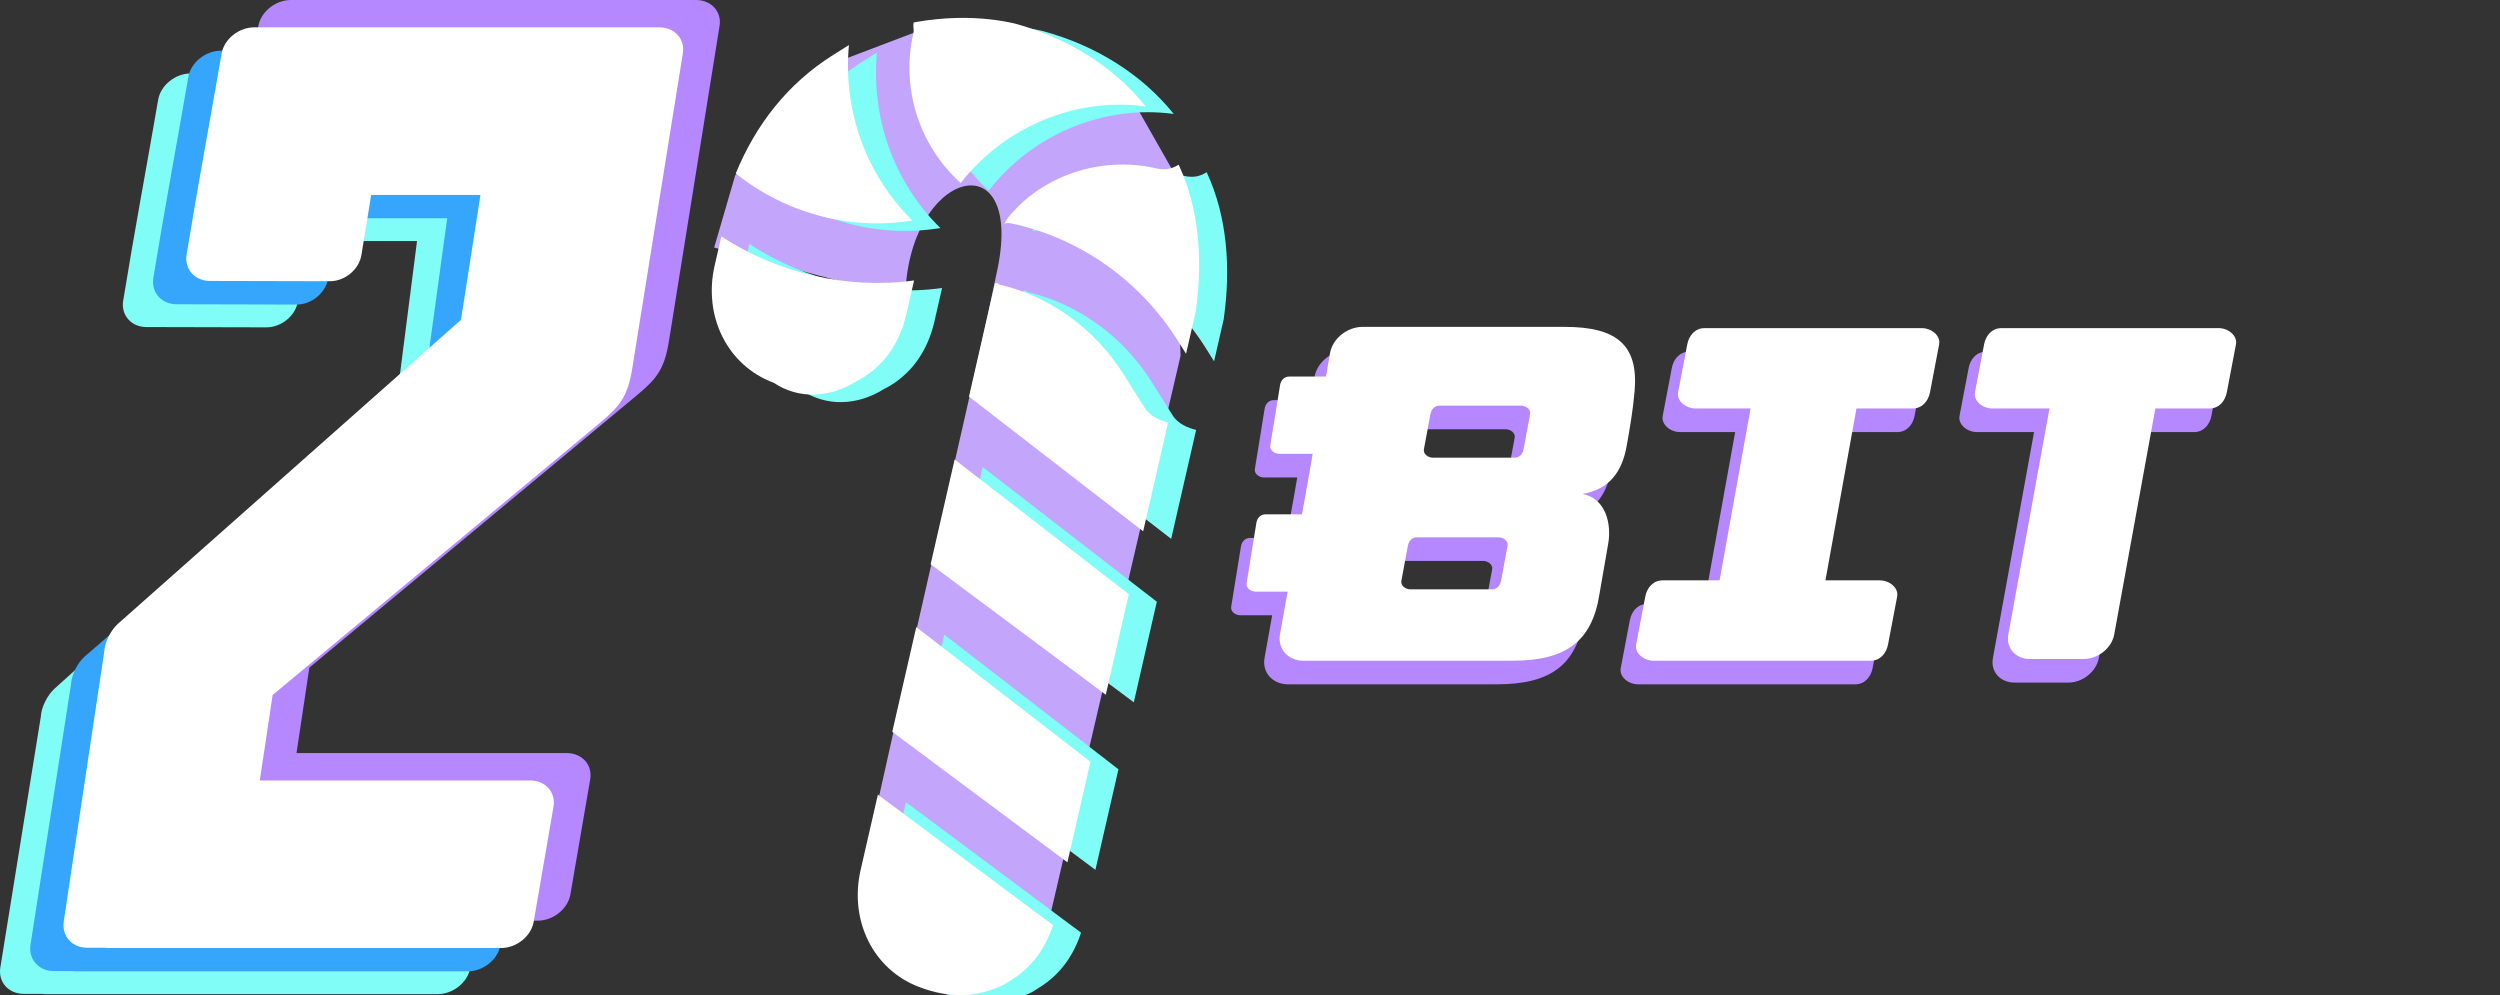
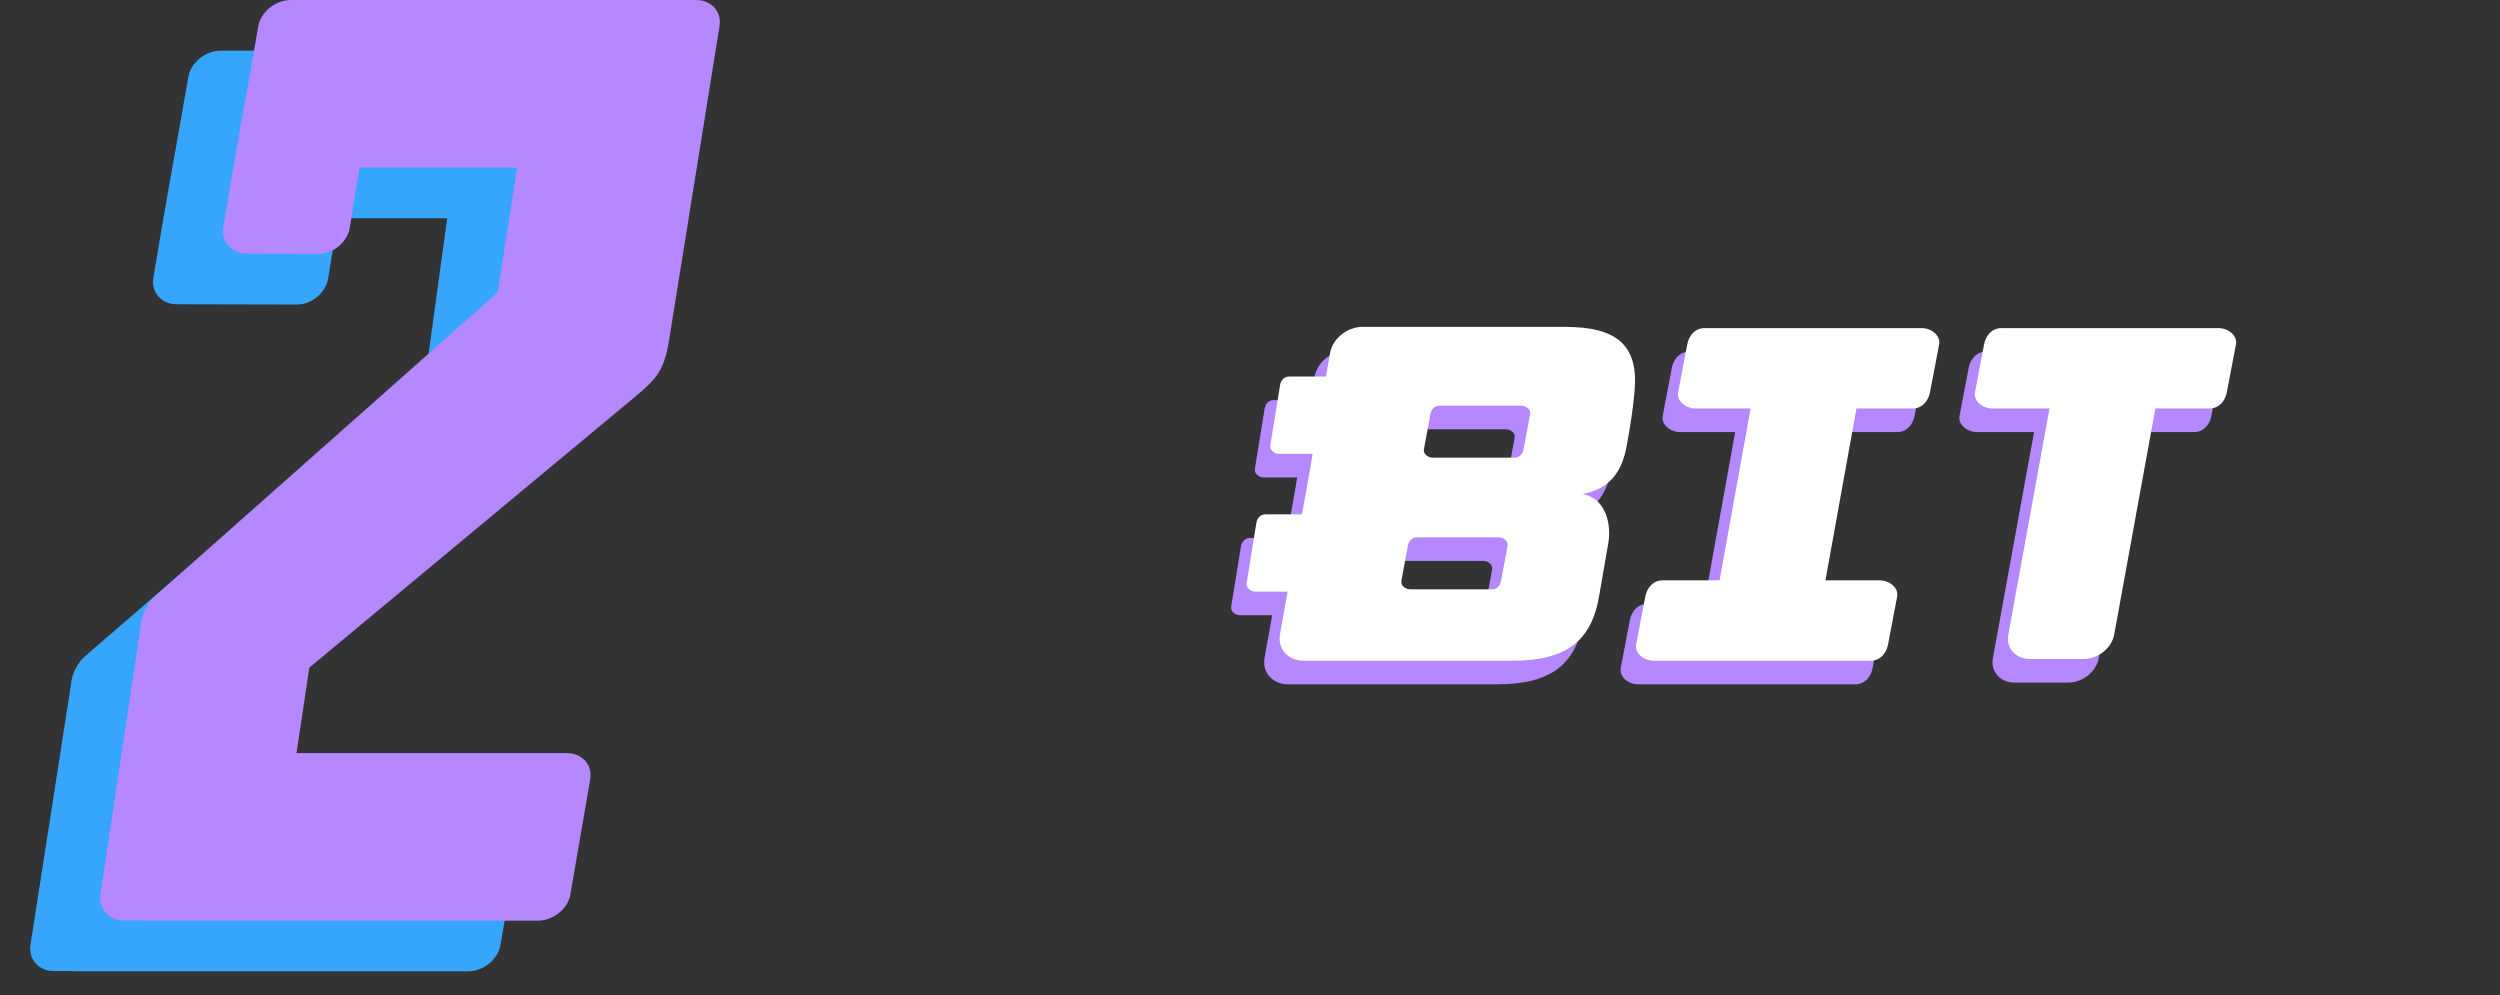
<svg xmlns="http://www.w3.org/2000/svg" width="324" height="129" viewBox="0 0 324 129" fill="none">
  <rect x="0" y="0" width="324" height="129" fill="#333333" stroke="none" />
  <g clip-path="url(#clip0_14154_527156)">
-     <path fill-rule="evenodd" clip-rule="evenodd" d="M119.073 4L109.323 7.705L95.284 22.719L92.555 32.078L117.318 38.707C117.56 22.034 132.727 18.012 129.287 34.811C126.836 46.781 121.072 71.046 113.613 104.612L135.646 120.601L153 46.117L152.22 22.523L147.345 13.944L119.073 4L119.073 4Z" fill="#C3A6FC" />
-     <path fill-rule="evenodd" clip-rule="evenodd" d="M25.451 107.121H60.468C62.465 107.121 63.836 108.651 63.514 110.522L60.946 125.437C60.624 127.308 58.726 128.839 56.729 128.839H5.894C5.727 128.839 5.565 128.827 5.408 128.807L3.05 128.801C1.098 128.796 -0.26 127.261 0.042 125.392L5.289 92.887C5.337 91.665 6.163 90.067 7.043 89.272L51.785 48.879L54.047 31.239H39.884L38.62 39.032C38.318 40.899 36.482 42.428 34.531 42.423L18.971 42.386C17.019 42.382 15.66 40.846 15.963 38.978C17.384 30.219 19.005 21.601 20.499 12.923C20.821 11.052 22.719 9.521 24.716 9.521H77.227C79.224 9.521 80.595 11.052 80.273 12.923L73.729 53.663C73.145 57.302 72.201 58.557 69.592 60.726L27.192 95.98C27.167 96.001 27.141 96.022 27.115 96.042L25.451 107.121H25.451Z" fill="#81FDF7" />
    <path fill-rule="evenodd" clip-rule="evenodd" d="M29.361 104.167H64.378C66.375 104.167 67.746 105.698 67.424 107.569L64.856 122.483C64.533 124.354 62.636 125.885 60.639 125.885H9.803C9.637 125.885 9.475 125.875 9.318 125.854L6.959 125.848C5.008 125.844 3.661 124.308 3.952 122.439L9.199 88.718C9.247 87.497 10.054 85.88 10.952 85.104L55.435 46.655L57.956 28.286H43.794L42.53 36.078C42.227 37.946 40.392 39.475 38.44 39.47L22.88 39.433C20.929 39.429 19.57 37.892 19.873 36.024C21.293 27.266 22.915 18.648 24.409 9.97C24.731 8.099 26.629 6.568 28.626 6.568H81.137C83.134 6.568 84.504 8.099 84.182 9.97L77.639 50.709C77.055 54.349 76.111 55.604 73.502 57.773L31.102 93.027C31.077 93.048 31.051 93.069 31.025 93.088L29.361 104.167H29.361Z" fill="#35A6FC" />
    <path fill-rule="evenodd" clip-rule="evenodd" d="M38.427 97.599H73.444C75.441 97.599 76.812 99.13 76.49 101.001L73.922 115.916C73.6 117.787 71.702 119.316 69.705 119.316H18.87C18.703 119.316 18.541 119.306 18.384 119.285L16.025 119.279C14.074 119.275 12.737 117.742 13.018 115.871L18.265 80.934C18.313 79.713 19.131 78.107 20.018 77.32L64.501 37.899L67.022 21.718H46.595L45.331 29.51C45.028 31.377 43.193 32.91 41.242 32.902L31.946 32.865C29.995 32.857 28.636 31.324 28.939 29.456C30.36 20.698 31.981 12.079 33.475 3.402C33.797 1.531 35.695 0 37.692 0H90.203C92.2 0 93.57 1.531 93.248 3.402L86.705 44.141C86.121 47.78 85.177 49.035 82.568 51.205L40.168 86.459C40.143 86.48 40.117 86.5 40.091 86.52L38.427 97.599H38.427Z" fill="#B588FF" />
-     <path fill-rule="evenodd" clip-rule="evenodd" d="M33.672 101.144H68.688C70.686 101.144 72.056 102.675 71.734 104.545L69.166 119.46C68.844 121.331 66.946 122.862 64.949 122.862H14.114C13.947 122.862 13.785 122.851 13.628 122.831L11.27 122.825C9.318 122.82 7.981 121.287 8.262 119.416L13.509 84.479C13.557 83.258 14.375 81.652 15.262 80.865L59.745 41.444L62.267 25.263H48.104L46.84 33.055C46.537 34.922 44.702 36.452 42.751 36.447L27.191 36.41C25.239 36.405 23.88 34.869 24.183 33.001C25.604 24.242 27.225 15.624 28.719 6.946C29.041 5.076 30.939 3.545 32.936 3.545H85.447C87.444 3.545 88.815 5.076 88.492 6.946L81.949 47.686C81.365 51.325 80.421 52.58 77.812 54.749L35.412 90.004C35.387 90.025 35.361 90.045 35.335 90.065L33.671 101.144H33.672Z" fill="white" />
    <path fill-rule="evenodd" clip-rule="evenodd" d="M174.588 45.422H200.794C207.462 45.422 210.37 47.709 209.845 53.751C209.632 56.188 209.255 58.414 208.825 60.818C208.206 64.287 206.548 66.462 203.077 67.077C206.129 67.625 206.857 71.007 206.435 73.448L205.286 80.072C204.313 86.289 200.842 88.687 193.979 88.687H166.927C164.93 88.687 163.56 87.157 163.882 85.286C164.201 83.435 164.533 81.585 164.873 79.736H160.724C160.082 79.736 159.462 79.238 159.559 78.645L160.829 70.808C160.926 70.215 161.354 69.717 161.994 69.717H166.734C167.1 67.723 167.46 65.73 167.803 63.738L168.123 61.88H163.794C163.153 61.88 162.533 61.383 162.629 60.789L163.899 52.953C163.996 52.359 164.424 51.861 165.064 51.861H169.848L170.371 48.824C170.693 46.953 172.591 45.422 174.588 45.422V45.422ZM213.476 78.272H220.857L224.878 55.998H217.734C216.498 55.998 215.269 55.033 215.487 53.893L216.669 47.688C216.887 46.548 217.68 45.583 218.916 45.583H247.066C248.302 45.583 249.53 46.548 249.313 47.688L248.13 53.893C247.913 55.032 247.119 55.998 245.883 55.998H238.598L234.577 78.272H241.625C242.861 78.272 244.09 79.238 243.872 80.378L242.69 86.582C242.473 87.722 241.679 88.688 240.443 88.688H212.293C211.057 88.688 209.828 87.722 210.045 86.582L211.229 80.378C211.446 79.238 212.24 78.272 213.476 78.272ZM277.335 55.998L271.998 85.306C271.682 87.042 269.908 88.462 268.055 88.462H261.074C259.221 88.462 257.961 87.042 258.278 85.306L263.614 55.998H256.202C254.967 55.998 253.738 55.033 253.955 53.893L255.138 47.688C255.355 46.548 256.149 45.583 257.385 45.583H285.534C286.77 45.583 287.999 46.548 287.781 47.688L286.599 53.893C286.382 55.032 285.588 55.998 284.352 55.998H277.335ZM181.628 72.693H192.217C192.857 72.693 193.491 73.193 193.382 73.784L192.534 78.347C192.425 78.938 192.009 79.439 191.37 79.439H180.78C180.141 79.439 179.506 78.939 179.616 78.347L180.463 73.784C180.572 73.193 180.987 72.693 181.628 72.693ZM184.549 55.631H195.138C195.778 55.631 196.412 56.132 196.303 56.722L195.456 61.285C195.346 61.876 194.931 62.377 194.291 62.377H183.702C183.062 62.377 182.427 61.877 182.537 61.285L183.384 56.722C183.493 56.131 183.907 55.631 184.549 55.631Z" fill="#B588FF" />
    <path fill-rule="evenodd" clip-rule="evenodd" d="M176.588 42.364H202.794C209.462 42.364 212.37 44.65 211.845 50.693C211.632 53.129 211.255 55.355 210.825 57.759C210.206 61.228 208.548 63.403 205.077 64.019C208.131 64.566 208.857 67.948 208.435 70.39L207.287 77.013C206.313 83.231 202.842 85.629 195.979 85.629H168.927C166.93 85.629 165.56 84.098 165.882 82.227C166.201 80.376 166.533 78.526 166.873 76.677H162.724C162.083 76.677 161.462 76.179 161.559 75.586L162.829 67.749C162.926 67.156 163.354 66.658 163.994 66.658H168.734C169.1 64.664 169.46 62.671 169.803 60.68L170.123 58.822H165.794C165.153 58.822 164.532 58.324 164.629 57.731L165.899 49.894C165.996 49.301 166.424 48.803 167.064 48.803H171.848L172.371 45.765C172.693 43.894 174.591 42.363 176.588 42.363V42.364ZM215.476 75.214H222.857L226.878 52.939H219.734C218.498 52.939 217.269 51.974 217.487 50.834L218.669 44.629C218.887 43.489 219.68 42.524 220.916 42.524H249.066C250.302 42.524 251.53 43.49 251.313 44.629L250.13 50.834C249.913 51.974 249.119 52.939 247.883 52.939H240.598L236.577 75.214H243.625C244.861 75.214 246.09 76.179 245.872 77.319L244.69 83.524C244.473 84.663 243.679 85.629 242.443 85.629H214.293C213.058 85.629 211.828 84.664 212.045 83.524L213.229 77.319C213.446 76.179 214.24 75.214 215.476 75.214ZM279.335 52.939L273.998 82.247C273.682 83.983 271.908 85.404 270.055 85.404H263.074C261.221 85.404 259.961 83.983 260.278 82.247L265.614 52.939H258.202C256.967 52.939 255.738 51.974 255.955 50.834L257.138 44.629C257.355 43.489 258.149 42.524 259.385 42.524H287.534C288.77 42.524 289.999 43.49 289.781 44.629L288.599 50.834C288.382 51.974 287.588 52.939 286.352 52.939H279.335ZM183.628 69.635H194.217C194.857 69.635 195.491 70.135 195.382 70.726L194.535 75.289C194.425 75.879 194.009 76.38 193.37 76.38H182.78C182.141 76.38 181.506 75.88 181.616 75.289L182.463 70.726C182.572 70.134 182.987 69.635 183.628 69.635ZM186.549 52.573H197.138C197.778 52.573 198.412 53.073 198.303 53.664L197.456 58.227C197.346 58.818 196.931 59.318 196.291 59.318H185.702C185.062 59.318 184.427 58.818 184.537 58.227L185.384 53.664C185.493 53.072 185.909 52.573 186.549 52.573Z" fill="white" />
    <g clip-path="url(#clip1_14154_527156)">
      <path d="M133.112 37.844C133.112 37.844 132.902 37.511 132.569 37.72L129.212 52.379L151.785 69.835L155.018 55.718C153.932 55.469 152.637 54.887 152.009 53.886L149.288 49.549C145.521 43.543 139.627 39.337 133.112 37.844Z" fill="#81FDF7" />
-       <path d="M127.351 60.529L124.242 74.103L146.94 91.015L149.924 77.984L127.351 60.529Z" fill="#81FDF7" />
      <path d="M122.002 5.301C120.386 12.359 122.694 19.745 128.13 24.704C133.795 17.43 142.973 13.532 152.118 14.769C147.893 9.516 141.875 5.852 135.151 4.026C130.807 3.032 126.215 3.123 122.041 3.881C121.917 4.424 122.126 4.758 122.002 5.301Z" fill="#81FDF7" />
      <path d="M122.378 82.246L119.27 95.82L141.967 112.732L144.951 99.701L122.378 82.246Z" fill="#81FDF7" />
      <path d="M156.385 22.321C155.384 22.949 154.507 23.034 153.421 22.785C146.363 21.169 138.644 23.686 134.228 29.246L133.77 29.998C134.103 29.789 134.646 29.913 135.189 30.038C143.876 32.027 151.484 37.484 156.297 45.157L157.344 46.826L158.587 41.396C159.536 34.757 159.066 28.078 156.385 22.321Z" fill="#81FDF7" />
      <path d="M117.404 103.962L115.166 113.735C113.674 120.25 116.774 126.674 122.831 128.918C126.507 130.332 130.223 130.325 133.769 128.566C134.102 128.357 134.436 128.148 134.769 127.938C137.439 126.264 139.146 123.798 140.102 120.874L117.404 103.962Z" fill="#81FDF7" />
      <path d="M121.872 29.556C115.808 23.596 112.872 15.21 113.651 6.817C112.984 7.236 112.317 7.654 111.65 8.073C105.644 11.84 101.562 17.191 98.984 23.457C105.505 28.665 113.858 30.864 121.872 29.556Z" fill="#81FDF7" />
      <path d="M114.517 50.445C118.063 48.686 120.229 45.468 121.099 41.667L122.094 37.324C113.537 38.507 104.307 36.393 97.119 31.604L96.248 35.404C94.756 41.92 97.856 48.344 103.914 50.588C107.132 52.754 111.181 52.538 114.517 50.445Z" fill="#81FDF7" />
      <path d="M129.481 36.868C129.481 36.868 129.272 36.534 128.938 36.743L125.581 51.403L148.154 68.858L151.387 54.742C150.301 54.493 149.006 53.911 148.378 52.91L145.657 48.572C141.89 42.567 135.996 38.36 129.481 36.868Z" fill="white" />
      <path d="M123.72 59.553L120.611 73.126L143.309 90.038L146.293 77.008L123.72 59.553Z" fill="white" />
      <path d="M118.371 4.324C116.755 11.382 119.063 18.768 124.499 23.727C130.164 16.453 139.343 12.556 148.488 13.793C144.262 8.54 138.244 4.876 131.52 3.05C127.176 2.055 122.584 2.146 118.411 2.905C118.286 3.448 118.496 3.781 118.371 4.324Z" fill="white" />
      <path d="M118.747 81.269L115.639 94.843L138.336 111.755L141.32 98.725L118.747 81.269Z" fill="white" />
      <path d="M152.754 21.344C151.753 21.972 150.876 22.057 149.79 21.808C142.732 20.192 135.013 22.71 130.597 28.27L130.139 29.022C130.473 28.812 131.015 28.937 131.558 29.061C140.245 31.051 147.853 36.507 152.666 44.181L153.713 45.849L154.956 40.42C155.906 33.78 155.435 27.101 152.754 21.344Z" fill="white" />
      <path d="M113.773 102.985L111.535 112.758C110.043 119.273 113.143 125.697 119.2 127.942C122.876 129.355 126.592 129.349 130.138 127.59C130.471 127.38 130.805 127.171 131.139 126.962C133.808 125.287 135.515 122.821 136.471 119.897L113.773 102.985Z" fill="white" />
      <path d="M118.241 28.58C112.178 22.62 109.241 14.233 110.021 5.841C109.353 6.259 108.686 6.678 108.019 7.096C102.013 10.864 97.931 16.214 95.353 22.481C101.874 27.689 110.227 29.887 118.241 28.58Z" fill="white" />
      <path d="M110.887 49.469C114.432 47.709 116.598 44.491 117.468 40.691L118.463 36.347C109.907 37.53 100.677 35.416 93.488 30.627L92.618 34.428C91.125 40.943 94.225 47.367 100.283 49.611C103.501 51.777 107.55 51.562 110.887 49.469Z" fill="white" />
    </g>
  </g>
  <defs>
    <clipPath id="clip0_14154_527156">
      <rect width="324" height="129" fill="white" />
    </clipPath>
    <clipPath id="clip1_14154_527156">
-       <rect width="126.033" height="126.033" fill="white" transform="translate(36.438 42.703) rotate(-32.1)" />
-     </clipPath>
+       </clipPath>
  </defs>
</svg>